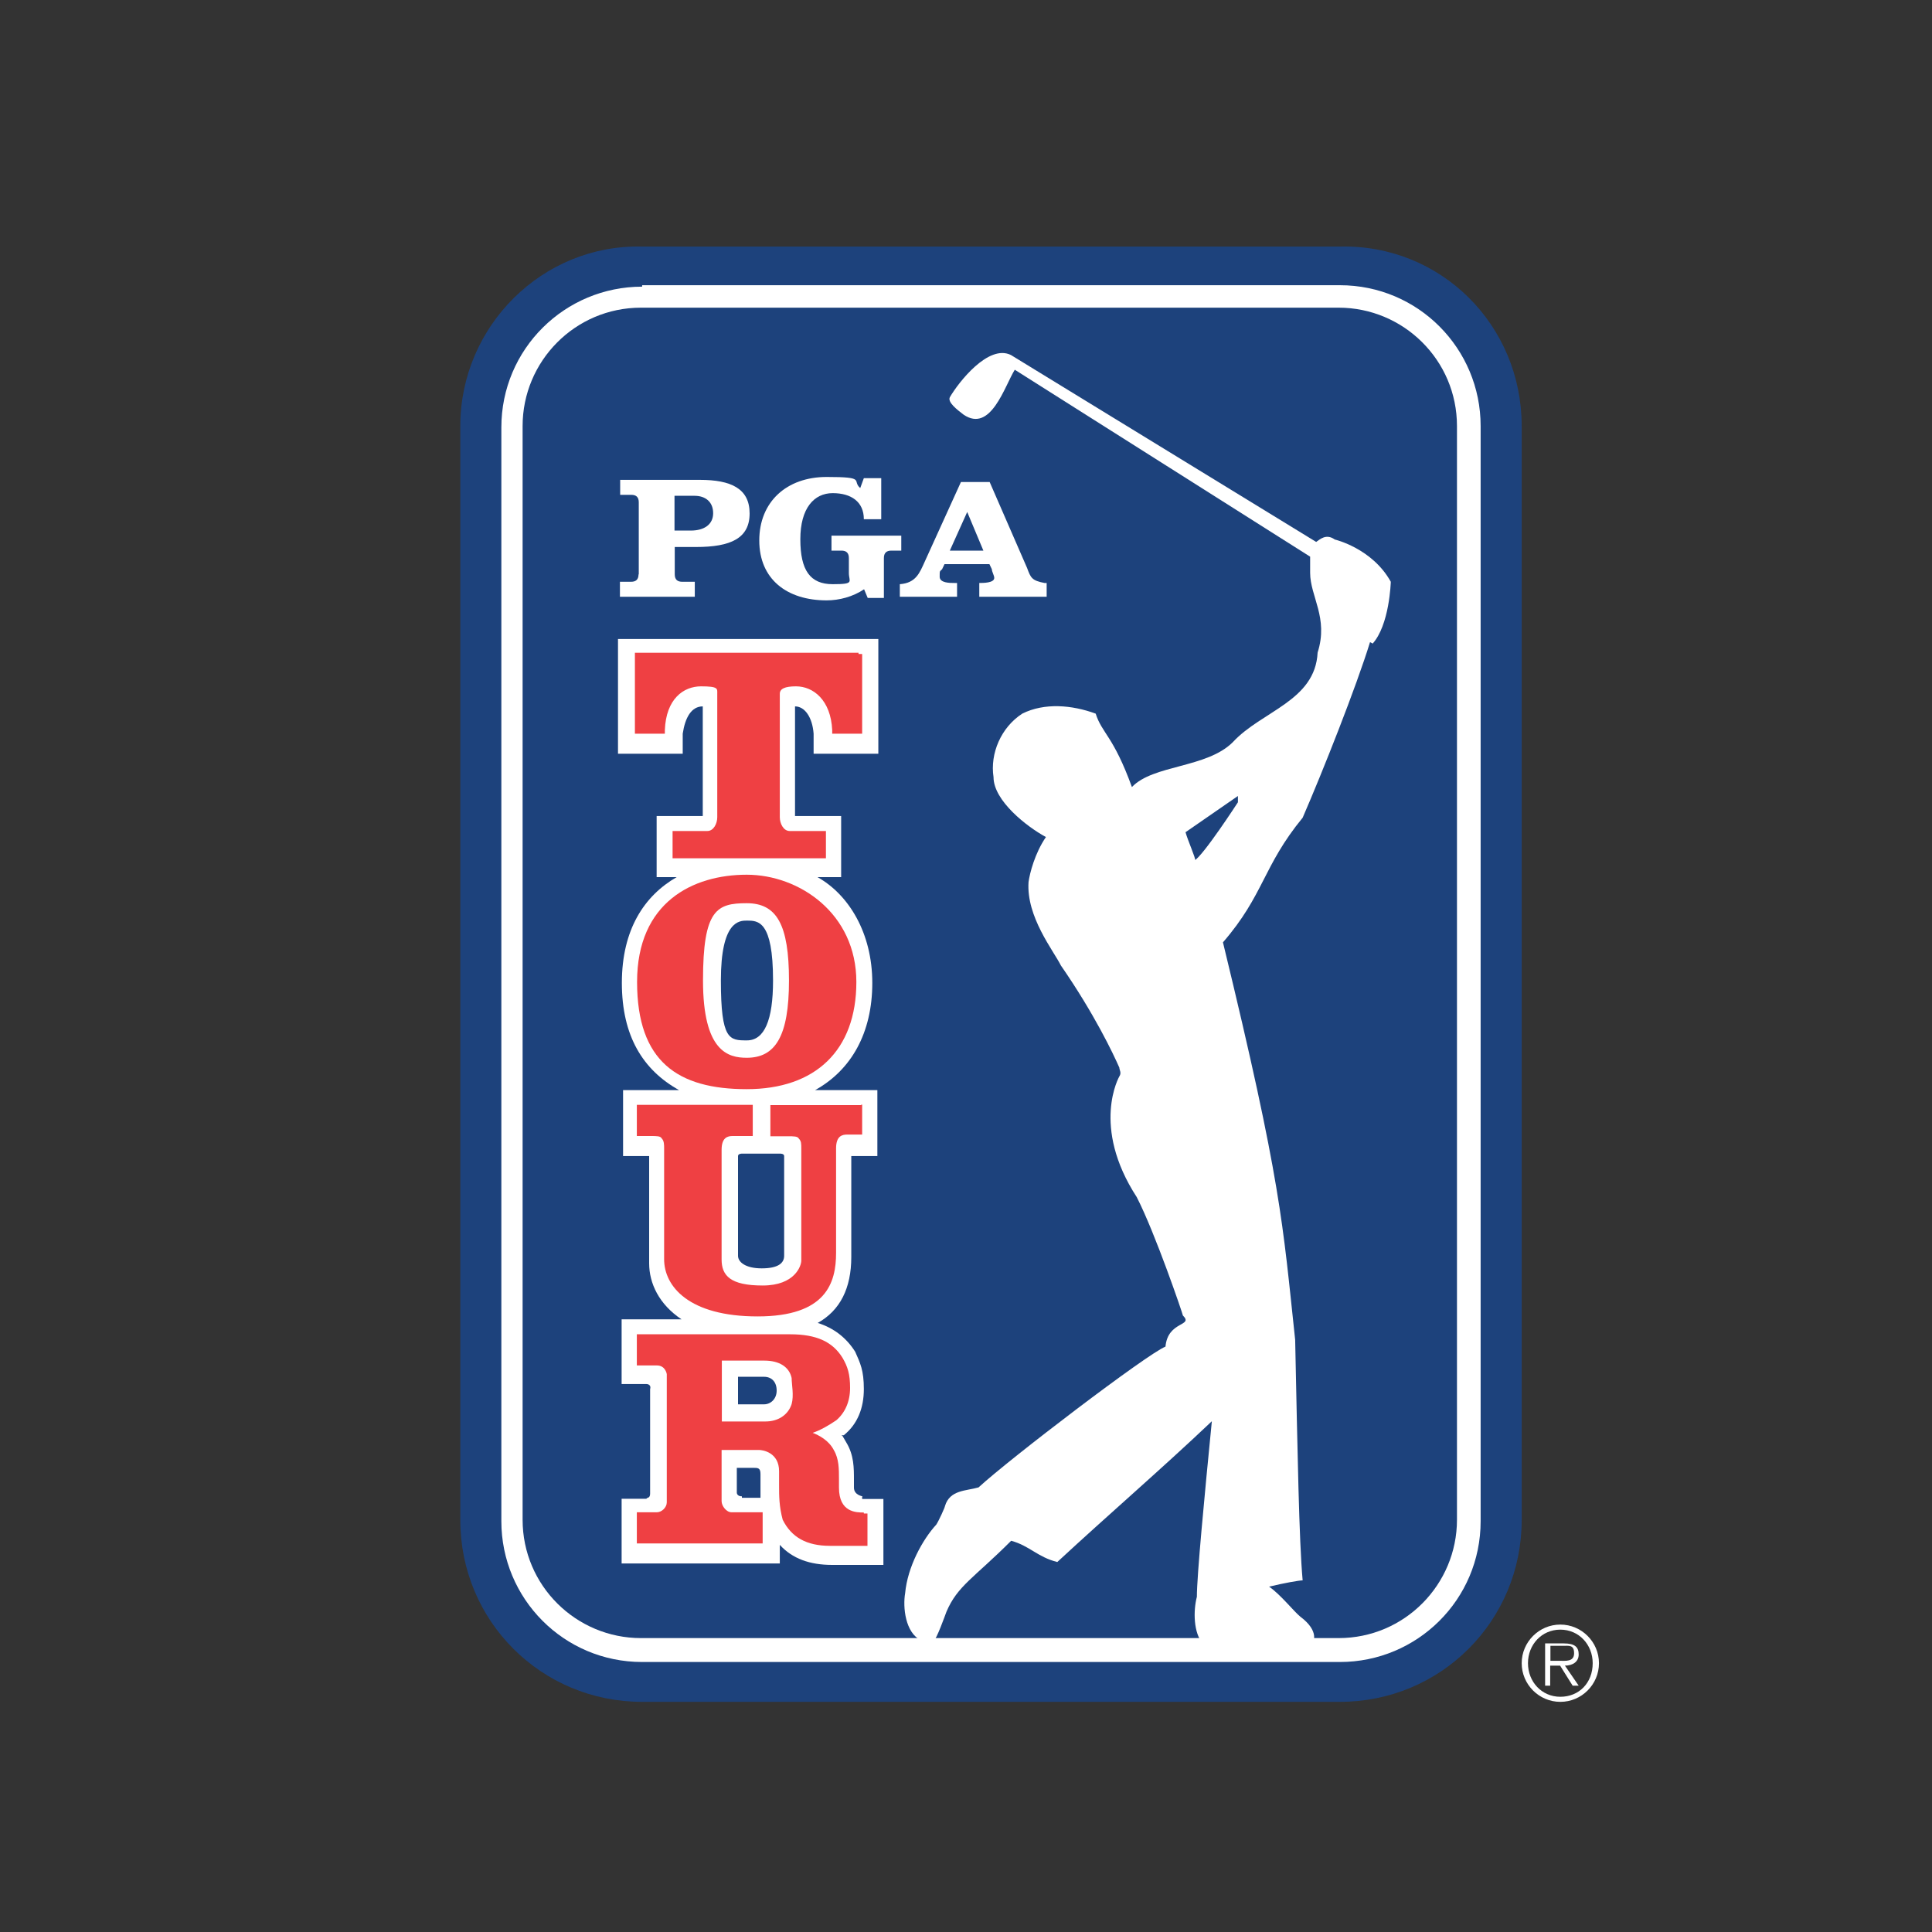
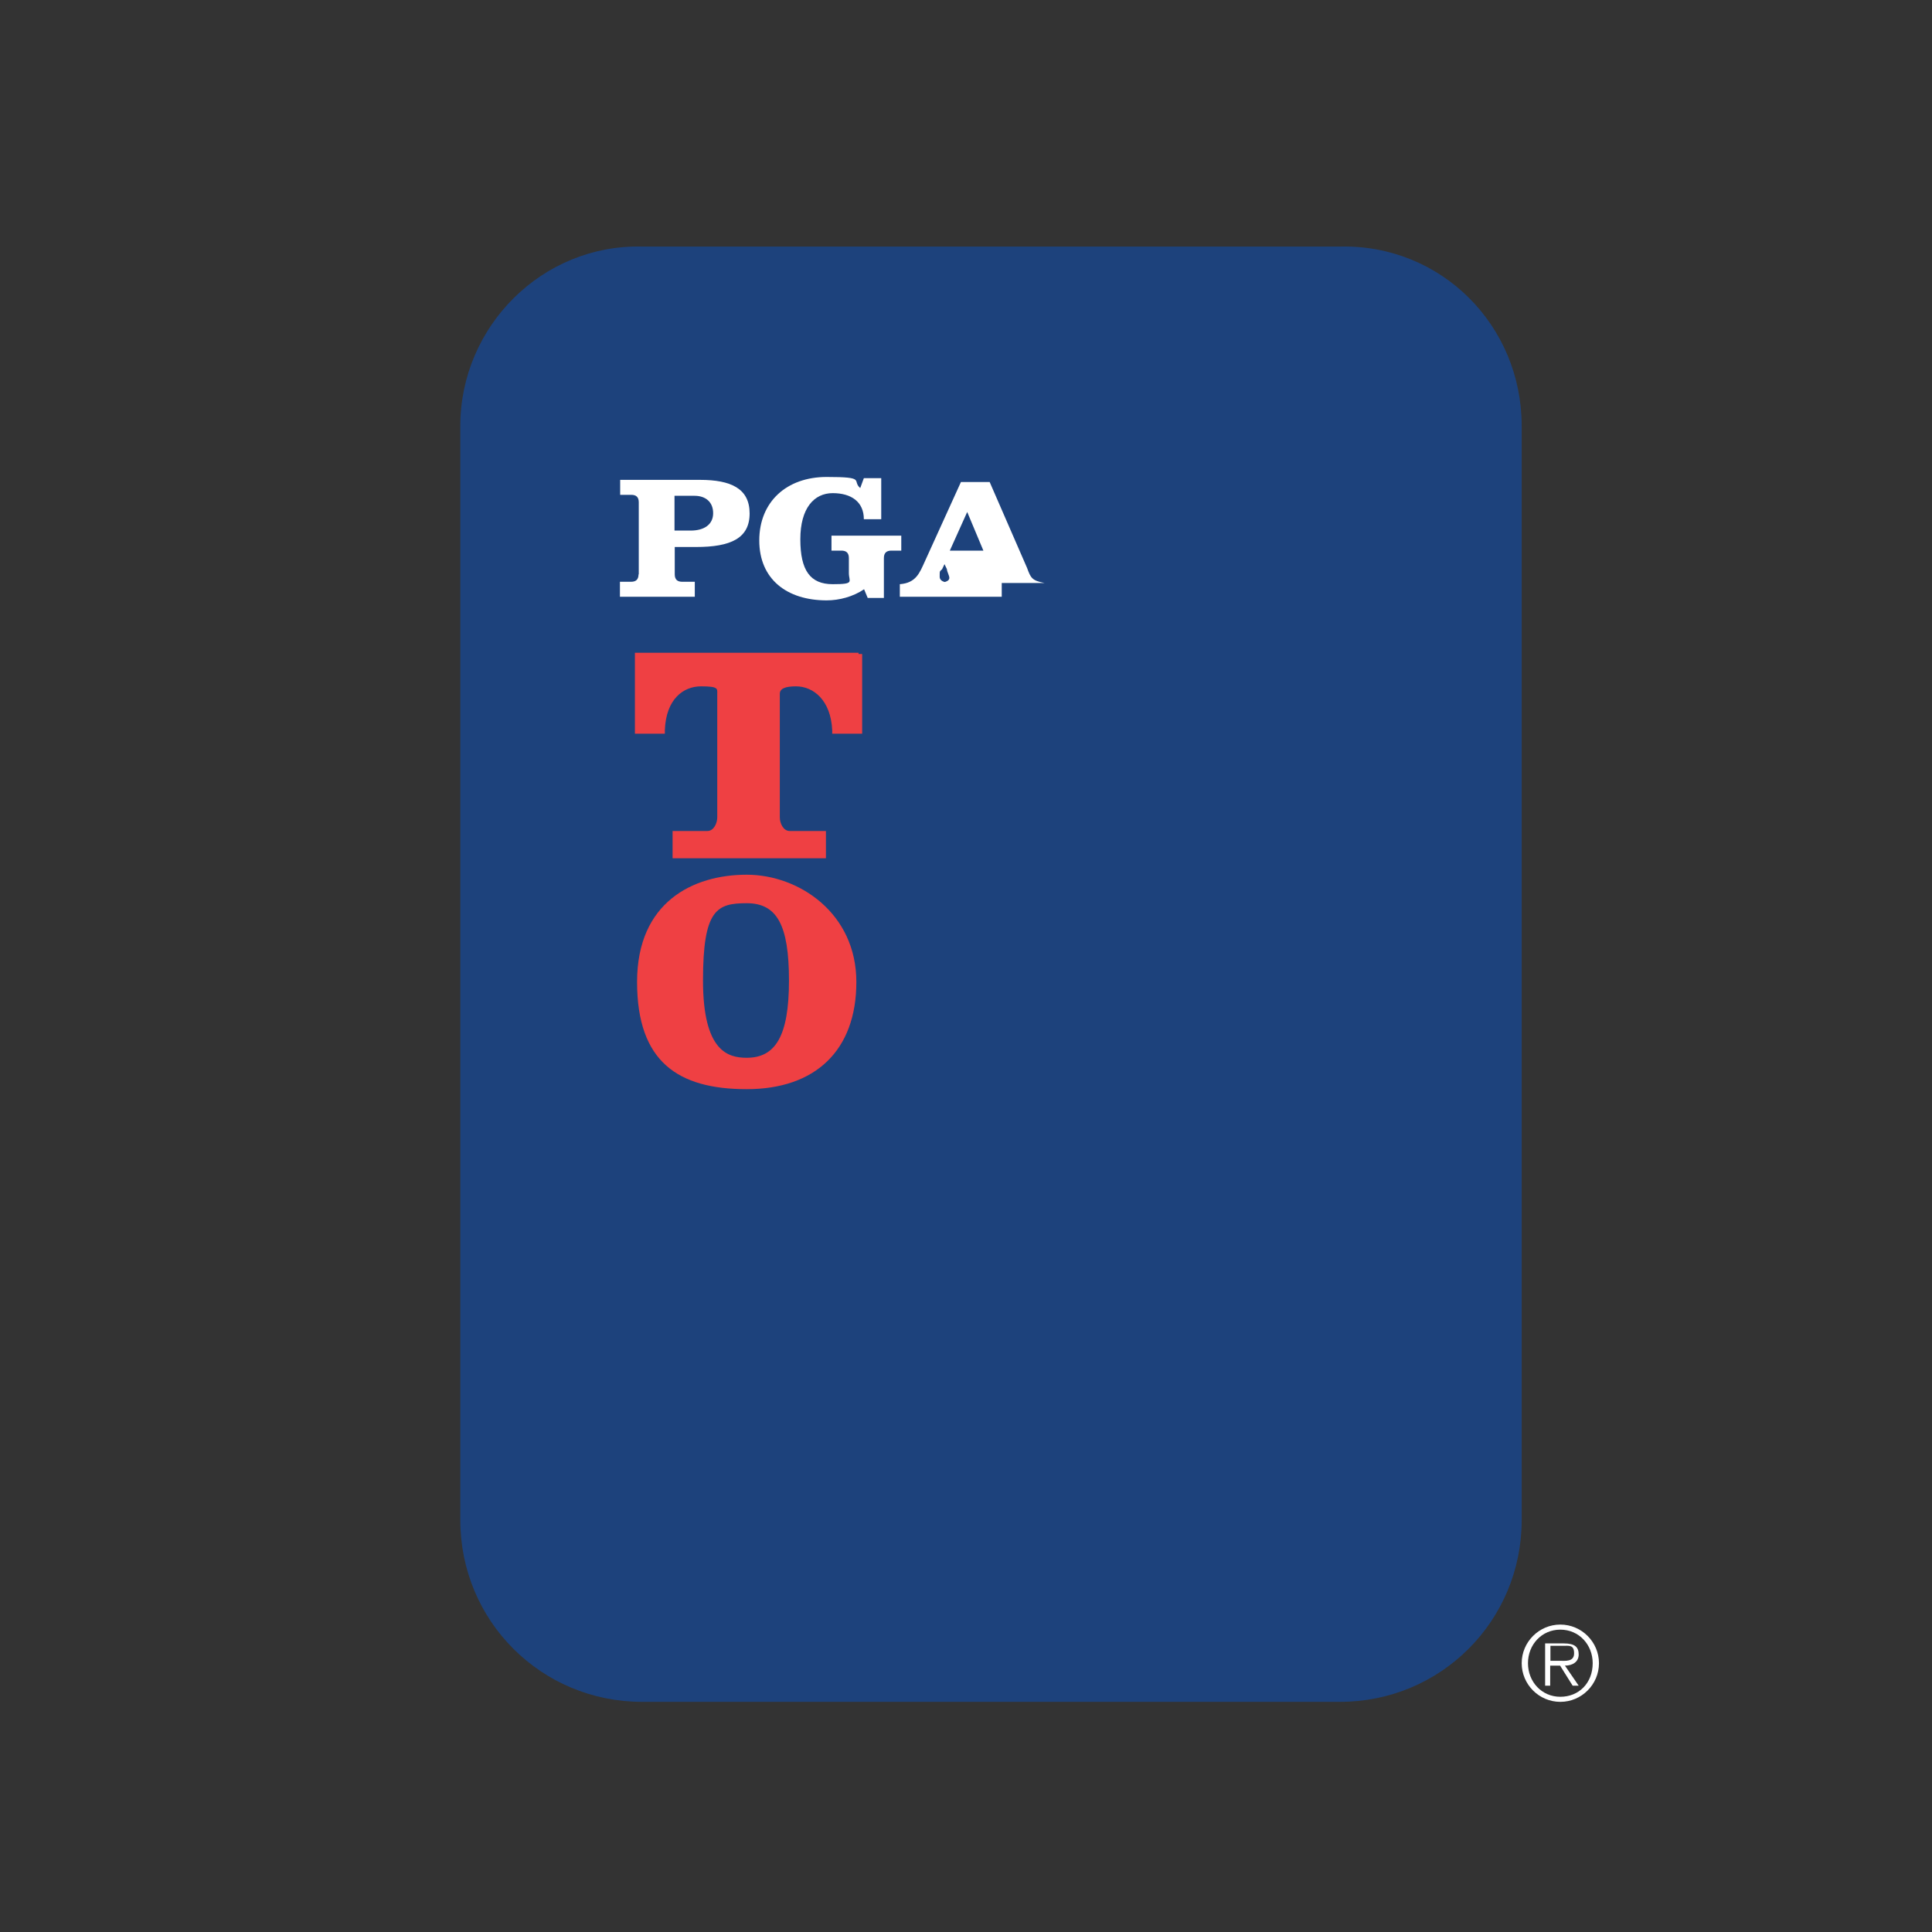
<svg xmlns="http://www.w3.org/2000/svg" id="Layer_1" data-name="Layer 1" version="1.1" viewBox="0 0 800 800">
  <rect x="0" y="0" width="800" height="800" fill="#333333" stroke="none" />
  <defs>
    <style>
      .cls-1 {
        fill: #1d427c;
      }

      .cls-1, .cls-2, .cls-3 {
        stroke-width: 0px;
      }

      .cls-2 {
        fill: #ef4043;
      }

      .cls-3 {
        fill: #fff;
      }
    </style>
  </defs>
  <path class="cls-1" d="M190.6,629.4c0,41.8,33.5,75.3,75.3,75.3h288.9c41.8,0,75.3-33.5,75.3-75.3V176.4c0-41.8-33.5-75.3-75.3-74.3h-288.9c-41.3-1-75.3,33-75.3,74.3v452.9Z" />
-   <path class="cls-3" d="M265.9,118.7c-32,0-58.3,25.8-58.3,58.3v452.9c0,32,25.8,58.3,58.3,58.3h288.9c32,0,58.3-25.8,58.3-58.3V176.4c0-32-25.8-58.3-58.3-58.3h-288.9v.5Z" />
  <path class="cls-1" d="M265.4,127.4c-27.3,0-49,22.2-49,49v452.9c0,27.3,22.2,49,49,49h288.9c27.3,0,49-22.2,49-49V176.4c0-27.3-22.2-49-49-49,0,0-288.9,0-288.9,0Z" />
  <path class="cls-3" d="M630.1,688.7c0-8.8,7.2-16,16-16s16,7.2,16,16-7.2,16-16,16-16-7.2-16-16ZM659.5,688.7c0-7.7-5.7-13.9-13.4-13.9s-13.4,6.2-13.4,13.9,5.7,13.9,13.4,13.9,13.4-5.7,13.4-13.9ZM653.8,698h-2.6l-5.2-8.3h-4.1v8.3h-2.1v-17.5h7.7c4.6,0,6.2,1.5,6.2,4.6s-2.6,4.6-5.7,4.6c0,0,5.7,8.3,5.7,8.3ZM645.6,687.7c2.6,0,6.2.5,6.2-3.1s-2.1-3.1-4.6-3.1h-5.2v6.2h3.6Z" />
  <g>
    <path class="cls-3" d="M279.3,205.3h8.3c4.6,0,7.7,2.6,7.7,7.2s-3.6,7.2-9.3,7.2h-6.7s0-14.4,0-14.4ZM264.4,237.8c0,2.1-1,3.1-3.1,3.1h-4.6v6.2h31v-6.2h-5.2c-2.1,0-3.1-1-3.1-3.1v-11.3h8.8c14.4,0,22.2-3.6,22.2-13.9s-7.7-13.9-20.6-13.9h-33v6.2h4.6c2.1,0,3.1,1,3.1,3.1,0,0,0,29.9,0,29.9Z" />
    <path class="cls-3" d="M372.7,228h-3.6c-2.1,0-3.1,1-3.1,3.1v16.5h-6.7l-1.5-3.6c-4.6,3.1-10.3,4.6-15.5,4.6-16.5,0-27.9-8.8-27.9-24.8s11.3-26.3,27.9-26.3,10.3,1.5,13.9,4.6l1.5-4.1h7.2v17h-7.2c0-7.2-5.2-10.8-12.9-10.8s-13.4,6.2-13.4,19.1,4.1,18.6,13.4,18.6,6.7-1,6.7-4.6v-6.2c0-2.1-1-3.1-3.1-3.1h-4.1v-6.2h28.9v6.2s-.5,0-.5,0Z" />
-     <path class="cls-3" d="M432.5,241.4c-5.2-1-5.7-2.1-7.2-6.2l-15.5-35.6h-11.9l-15,33c-2.1,4.6-3.6,8.8-10.3,9.3v5.2h23.7v-5.7h-1c-2.1,0-6.2,0-6.2-2.6s0-2.1,1-3.1l1-2.1h18.6l1,2.1c0,1,1,2.6,1,3.6,0,2.1-4.6,2.1-6.2,2.1v5.7h27.9v-5.7s-1,0-1,0ZM393.3,228l7.2-16,6.7,16h-13.9Z" />
+     <path class="cls-3" d="M432.5,241.4c-5.2-1-5.7-2.1-7.2-6.2l-15.5-35.6h-11.9l-15,33c-2.1,4.6-3.6,8.8-10.3,9.3v5.2h23.7v-5.7h-1c-2.1,0-6.2,0-6.2-2.6s0-2.1,1-3.1l1-2.1l1,2.1c0,1,1,2.6,1,3.6,0,2.1-4.6,2.1-6.2,2.1v5.7h27.9v-5.7s-1,0-1,0ZM393.3,228l7.2-16,6.7,16h-13.9Z" />
  </g>
-   <path class="cls-3" d="M568.2,266.7c7.2-7.7,7.7-25.8,7.7-25.8-7.7-13.9-23.2-17.5-23.2-17.5-3.6-2.6-6.2,0-7.7,1h0l-126.4-77.4c-9.3-4.6-21.7,11.3-25.3,17.5-1,2.1,3.1,5.2,5.7,7.2,11.3,7.7,17-11.9,21.2-18.6l122.3,77.4v6.7c0,9.8,7.7,18.6,3.1,33-1,20.1-23.2,24.2-35.1,37.1-10.8,10.8-33,9.3-41.8,18.6h0c-7.7-21.2-12.4-22.2-15-30.4-9.8-3.6-21.2-4.6-30.4,0-8.8,5.7-13.4,16.5-11.9,26.3,0,9.8,13.9,20.6,21.7,24.8-4.6,6.7-6.7,15-7.2,18.6-1,14.4,10.3,28.4,13.4,34.6,13.9,20.1,21.7,36.6,24.2,42.3,0,1,1,2.1,0,3.6,0,0-11.9,20.6,7.2,50,7.7,15,19.1,48.5,19.1,49,4.6,4.6-6.2,2.1-7.2,12.9-7.7,3.1-64.5,46.4-77.4,58.3-5.2,1.5-11.9,1-13.9,7.7,0,.5-2.6,6.2-3.6,7.7-5.7,6.2-11.9,17.5-12.9,28.4-1,5.7,0,16.5,6.7,19.6,3.1,1.5,4.1.5,5.2,0s4.6-10.3,5.2-11.9c4.6-10.8,11.3-13.9,26.8-29.4,7.7,2.1,10.8,6.7,19.1,8.8,21.7-20.1,42.8-38.2,64-58.3-3.1,31.5-6.2,64-6.2,72.7-1.5,5.7-1.5,15,2.6,19.6,0,0,35.1,2.1,41.8,1.5,3.6,0,3.6-2.1,3.6-2.1,0,0,3.1-4.6-5.2-10.8-2.6-2.1-8.3-9.3-12.9-12.4,6.2-1.5,12.4-2.6,13.9-2.6-1.5-16.5-2.1-52.6-3.1-99.6-5.2-48.5-5.7-65-29.9-164.6,17-19.6,16.5-31.5,33-51.6,8.3-19.1,22.2-54.2,27.9-72.7l1,.5ZM495,356.5c0-1.5-3.1-8.3-4.1-11.9l21.7-15v2.6s-14.4,22.2-18.1,24.2h.5Z" />
  <g>
-     <path class="cls-3" d="M357.2,619.6s-3.6-.5-3.6-3.6v-3.1c0-5.2,0-10.3-3.1-15.5s-1-2.1-2.1-3.1h1c5.7-4.6,8.3-11.3,8.3-19.1s-1.5-10.8-3.6-15.5h0c-3.6-5.7-8.8-9.8-15.5-11.9,9.3-5.2,13.9-14.4,13.9-27.3v-41.8h10.8v-27.3h-25.8c15-8.3,23.7-23.7,23.7-44.4s-9.8-36.6-22.7-43.8h9.8v-25.3h-19.1v-45.4c4.1,0,7.2,4.6,7.7,11.3v8.3h26.8v-47.5h-107.8v47.5h26.8v-8.3c1-6.7,3.6-11.3,8.3-11.3v45.4h-19.1v25.3h8.3c-13.4,7.7-22.7,21.7-22.7,43.8s8.8,36.1,23.7,44.4h-23.2v27.3h10.8v44.4c0,8.3,4.1,17,13.4,23.2h-24.8v26.8h10.3s2.1,0,1.5,2.1v43.3c0,2.1-1.5,1.5-1.5,2.1h-10.3v26.8h65.5v-7.7c5.2,5.7,12.4,8.3,21.7,8.3h21.2v-27.3h-8.8v-1ZM307.2,477.7h16s1.5,0,1.5,1v41.3c0,3.1-2.6,5.2-9.3,5.2s-9.8-2.6-9.8-5.2v-41.3c0-1,1.5-1,1.5-1h0ZM320.1,406c0,16.5-3.6,24.8-10.8,24.8s-10.8,0-10.8-24.8,7.7-24.8,10.8-24.8c4.6,0,10.8,0,10.8,24.8h0ZM307.2,619.6c-2.1,0-2.1-1.5-2.1-1.5v-10.3h6.7c2.1,0,3.1,0,3.1,2.6v9.8c.5,0-5.7,0-7.7,0h0v-.5ZM305.6,581.4v-11.3h10.8c3.1,0,5.2,2.1,5.2,5.7s-2.6,5.7-5.2,5.7h-10.8Z" />
    <path class="cls-2" d="M355.2,270.3h-92.3v33.5h12.4v-1.5c.5-12.9,7.7-18.1,15-18.1s6.7,1,6.7,3.1v51.1c0,2.6-1.5,5.7-4.1,5.7h-14.4v11.3h63.5v-11.3h-15c-2.6,0-4.1-3.1-4.1-5.7v-51.1c0-2.1,2.1-3.1,6.7-3.1,7.2,0,14.4,5.7,15,18.1v1.5h12.4v-33h-1.5v-.5Z" />
-     <path class="cls-2" d="M356.7,457.6h-37.7v12.9h7.2c2.6,0,4.1,0,4.6,1,1,1,1,2.1,1,4.1v46.4c0,2.1-2.6,10.3-16,10.3s-17-4.1-17-10.8v-45.4c0-5.2,2.6-5.7,4.6-5.7h8.3v-12.9h-48v12.9h5.7c2.6,0,4.1,0,4.6,1,1,1,1,2.6,1,4.1v45.9c0,11.3,10.3,23.7,38.7,23.7s32.5-13.9,32.5-26.3v-43.3c0-5.2,2.6-5.7,4.6-5.7h6.2v-12.4h-.5Z" />
    <path class="cls-2" d="M309.2,362.2c-22.2,0-45.4,11.3-45.4,44.4s17,44.4,45.4,44.4,45.4-16,45.4-44.4-23.7-44.4-45.4-44.4h0ZM309.2,438c-7.7,0-18.1-2.6-18.1-32s5.7-32,18.1-32,17.5,8.8,17.5,32-5.7,32-17.5,32h0Z" />
-     <path class="cls-2" d="M357.7,626.3c-3.1,0-10.3,0-10.3-10.3v-3.6c0-4.1,0-8.3-2.1-11.9-2.1-4.1-6.2-6.2-8.8-7.2,3.1-1,6.7-3.1,9.8-5.2,3.6-3.1,5.7-7.7,5.7-13.4s-1-8.8-3.1-12.4c-4.1-6.7-10.8-9.8-21.7-9.8h-63.5v12.9h8.3c3.6,0,4.1,3.6,4.1,3.6v53.1c0,2.1-2.1,4.1-4.1,4.1h-8.3v12.9h52.1v-12.9h-12.9c-2.1,0-4.1-2.6-4.1-4.6v-21.2h15.5c1.5,0,8.3,1,8.3,8.8v5.7c0,4.6,0,8.8,1.5,14.4,3.6,7.2,9.8,10.8,19.6,10.8h15.5v-13.4h-1.5v-.5ZM298.4,563.4h18.1c6.2,0,10.3,2.6,11.3,7.2,0,2.6,1,7.2,0,10.8-1.5,4.6-5.7,7.2-10.8,7.2h-18.1v-25.3h-.5Z" />
  </g>
</svg>